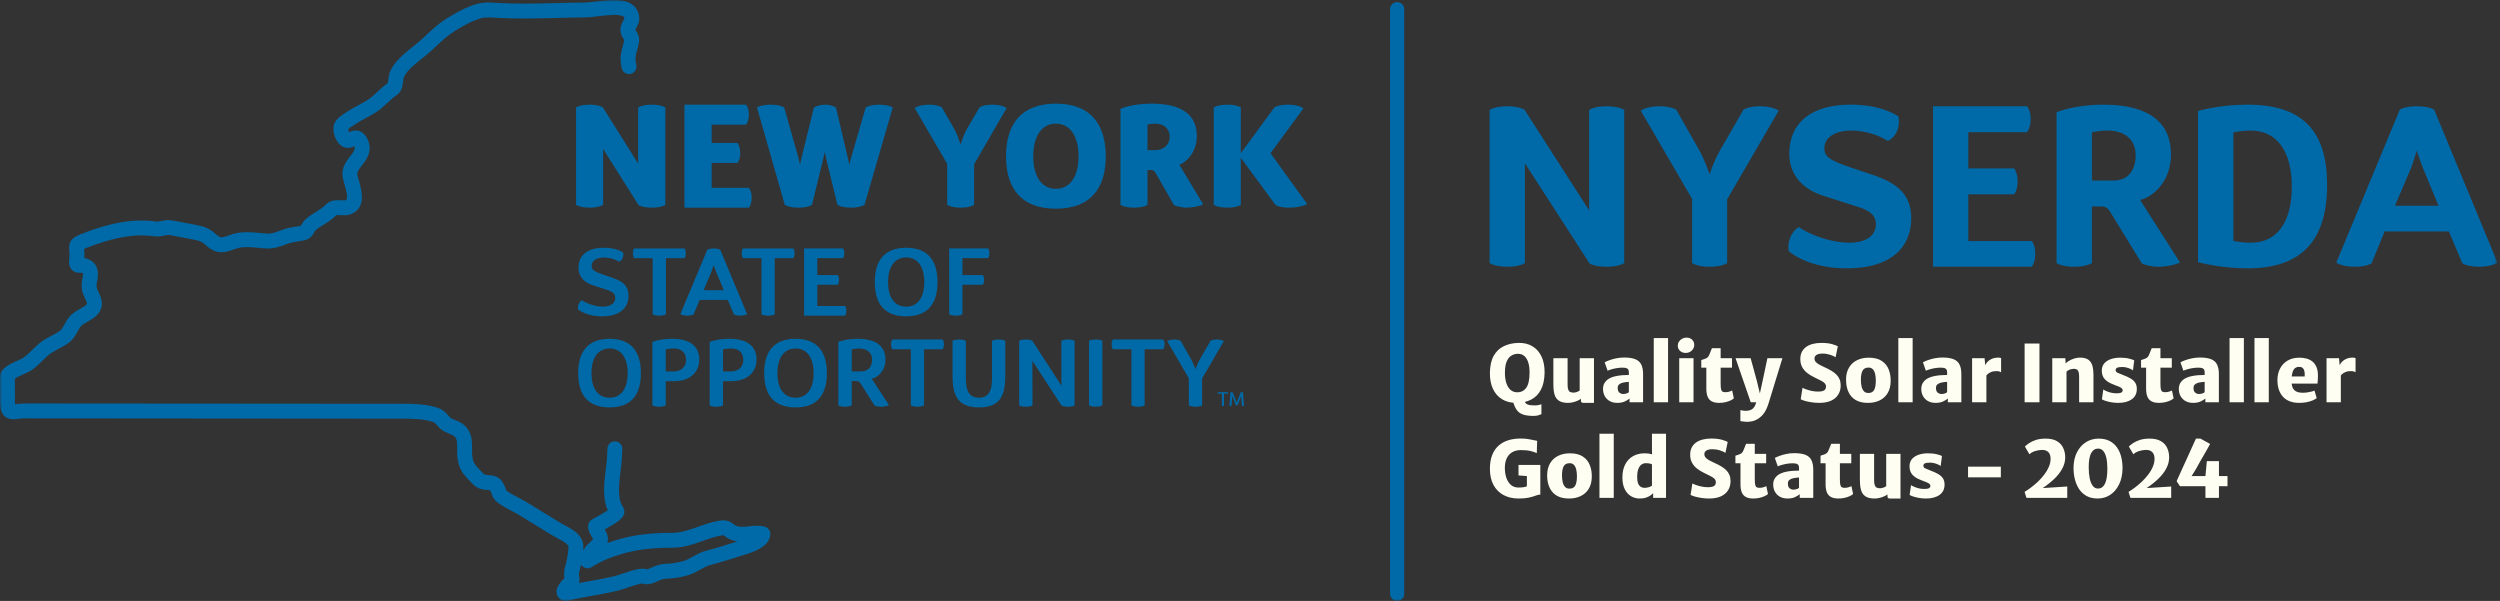
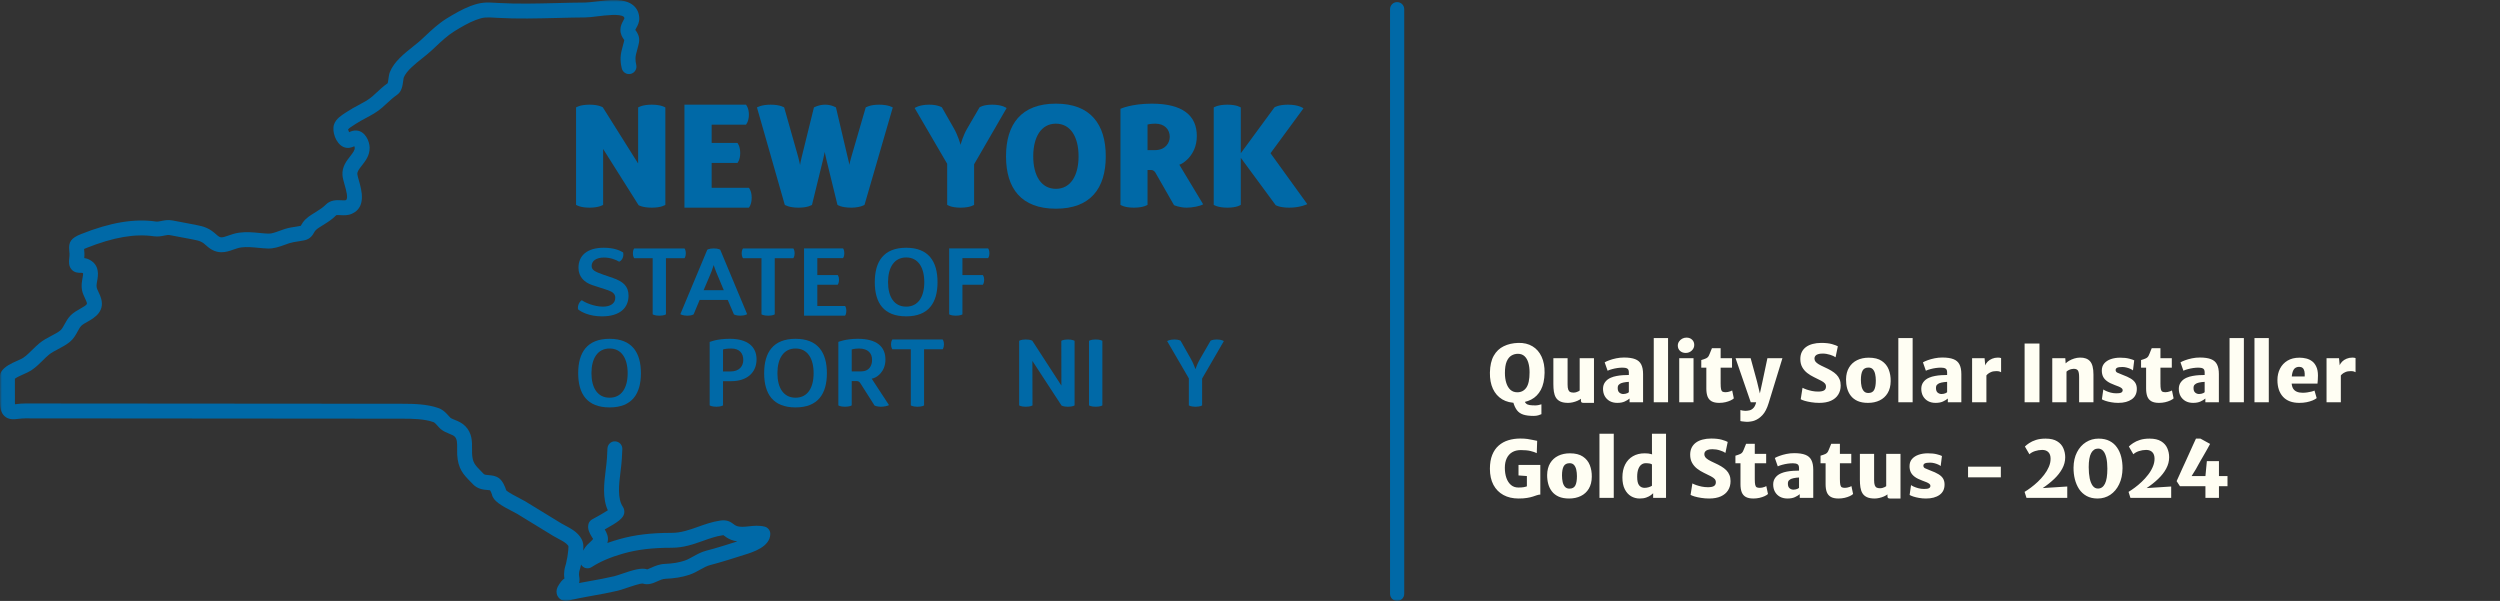
<svg xmlns="http://www.w3.org/2000/svg" width="649" height="156" viewBox="0 0 649 156" fill="none">
  <rect x="0" y="0" width="649" height="156" fill="#333333" stroke="none" />
  <mask id="mask0_2080_52" style="mask-type:luminance" maskUnits="userSpaceOnUse" x="0" y="0" width="649" height="156">
-     <path d="M0 156H648.34V0H0V156Z" fill="white" />
-   </mask>
+     </mask>
  <g mask="url(#mask0_2080_52)">
    <path d="M395.754 28.48L412.539 54.608V28.538C412.539 28.538 413.789 27.588 417.064 27.588C420.335 27.588 421.647 28.538 421.647 28.538V68.296C421.647 68.296 420.397 69.249 417.122 69.249C413.908 69.249 412.658 68.415 412.658 68.415L395.873 42.406V68.296C395.873 68.296 394.565 69.249 391.29 69.249C388.077 69.249 386.707 68.296 386.707 68.296V28.538C386.707 28.538 387.957 27.588 391.29 27.588C394.446 27.588 395.754 28.48 395.754 28.48Z" fill="#0069A7" />
    <path d="M435.153 28.48L441.044 38.834C442.595 41.573 443.663 44.906 443.845 45.265C443.902 44.906 444.975 41.631 446.641 38.834L452.594 28.48C452.594 28.48 453.844 27.588 456.876 27.588C460.329 27.588 461.756 28.719 461.756 28.719L448.366 51.75V68.296C448.366 68.296 447.116 69.249 443.845 69.249C440.569 69.249 439.262 68.296 439.262 68.296V51.63L425.929 28.719C425.929 28.719 427.418 27.588 430.867 27.588C433.845 27.588 435.153 28.48 435.153 28.48Z" fill="#0069A7" />
    <path d="M492.823 30.205C493.479 33.36 491.812 35.918 490.026 36.574C487.943 35.204 484.432 33.897 480.563 33.897C476.281 33.897 473.6 35.741 473.6 38.538C473.6 40.918 475.625 41.813 480.625 43.537L486.457 45.501C492.707 47.642 496.156 50.62 496.156 56.688C496.156 64.13 490.979 69.666 479.494 69.666C471.219 69.666 466.162 66.807 464.376 65.202C463.839 62.822 465.151 59.906 466.995 58.953C468.897 60.38 474.552 63 480.146 63C484.374 63 486.994 61.214 486.994 58.177C486.994 56.094 485.624 54.844 482.885 53.892L473.245 50.797C468.245 49.193 464.495 45.62 464.495 39.907C464.495 31.991 470.031 27.169 480.443 27.169C487.052 27.169 490.801 28.955 492.823 30.205Z" fill="#0069A7" />
-     <path d="M522.879 50.441H510.978V62.581H527.462C527.462 62.581 528.357 63.592 528.357 65.856C528.357 68.179 527.462 69.248 527.462 69.248H501.812V27.587H526.212C526.212 27.587 527.165 28.598 527.165 30.921C527.165 33.239 526.212 34.312 526.212 34.312H510.978V43.717H522.879C522.879 43.717 523.774 44.785 523.774 47.05C523.774 49.43 522.879 50.441 522.879 50.441Z" fill="#0069A7" />
    <path d="M547.1 33.896C544.72 33.896 543.06 34.37 543.06 34.37V46.87H548.71C552.87 46.87 554.42 43.598 554.42 40.323C554.42 36.693 552.1 33.896 547.1 33.896ZM543.06 68.296C543.06 68.296 541.69 69.249 538.41 69.249C535.2 69.249 533.89 68.296 533.89 68.296V29.135C533.89 29.135 538.41 27.172 546.09 27.172C558.17 27.172 563.59 32.052 563.59 40.084C563.59 48 557.76 51.63 555.55 51.869L565.91 68.118C564.96 68.712 562.28 69.249 560.37 69.249C557.87 69.249 556.03 68.415 556.03 68.415L547.88 55.144C547.34 54.192 546.69 53.597 545.55 53.597H543.06V68.296Z" fill="#0069A7" />
    <path d="M584.24 33.895C581.8 33.895 579.78 34.37 579.78 34.37V62.524C579.78 62.524 581.38 62.999 584.36 62.999C590.96 62.999 594.95 57.879 594.95 48.478C594.95 39.254 591.08 33.895 584.24 33.895ZM583.52 69.665C576.32 69.665 570.61 68.06 570.61 68.06V28.838C570.61 28.838 575.79 27.171 583.47 27.171C598.05 27.171 604.12 34.312 604.12 48C604.12 62.165 597.69 69.665 583.52 69.665Z" fill="#0069A7" />
-     <path d="M621.73 53.417H633.04L628.94 43.48C628.34 41.99 627.51 39.491 627.39 39.132C627.27 39.429 626.49 42.11 625.96 43.48L621.73 53.417ZM631.91 28.481L648.34 68.177C648.34 68.177 646.97 69.249 643.64 69.249C640.48 69.249 639.23 68.355 639.23 68.355L635.72 60.084H619.06L615.66 68.355C615.66 68.355 614.41 69.249 611.32 69.249C607.93 69.249 606.5 68.177 606.5 68.177L622.98 28.481C622.98 28.481 624.17 27.586 627.39 27.586C630.66 27.586 631.91 28.481 631.91 28.481Z" fill="#0069A7" />
+     <path d="M621.73 53.417H633.04L628.94 43.48C628.34 41.99 627.51 39.491 627.39 39.132C627.27 39.429 626.49 42.11 625.96 43.48L621.73 53.417ZM631.91 28.481L648.34 68.177C648.34 68.177 646.97 69.249 643.64 69.249C640.48 69.249 639.23 68.355 639.23 68.355L635.72 60.084H619.06L615.66 68.355C607.93 69.249 606.5 68.177 606.5 68.177L622.98 28.481C622.98 28.481 624.17 27.586 627.39 27.586C630.66 27.586 631.91 28.481 631.91 28.481Z" fill="#0069A7" />
    <path d="M316.149 102.193C316.149 102.193 316.099 102.138 316.099 101.99C316.099 101.852 316.149 101.794 316.149 101.794H318.787C318.787 101.794 318.841 101.852 318.841 101.99C318.841 102.135 318.787 102.193 318.787 102.193H317.747V105.341C317.747 105.341 317.667 105.396 317.475 105.396C317.272 105.396 317.193 105.341 317.193 105.341V102.193H316.149Z" fill="#0069A7" />
    <path d="M321.278 105.188C321.238 105.21 321.169 105.246 321.046 105.246C320.966 105.246 320.869 105.224 320.829 105.188L320.024 103.166C319.977 103.058 319.901 102.844 319.894 102.811C319.894 102.826 319.876 103.112 319.861 103.192L319.716 105.34C319.716 105.34 319.644 105.395 319.441 105.395C319.242 105.395 319.159 105.34 319.159 105.34L319.441 101.848C319.441 101.848 319.514 101.797 319.706 101.797C319.916 101.797 319.995 101.848 319.995 101.848L320.923 104.206L321.046 104.587C321.053 104.572 321.137 104.315 321.176 104.206L322.108 101.848C322.108 101.848 322.191 101.797 322.401 101.797C322.589 101.797 322.669 101.848 322.669 101.848L322.944 105.34C322.944 105.34 322.861 105.395 322.662 105.395C322.463 105.395 322.394 105.34 322.394 105.34L322.238 103.188L322.209 102.804C322.209 102.811 322.122 103.076 322.086 103.159L321.278 105.188Z" fill="#0069A7" />
  </g>
  <mask id="mask1_2080_52" style="mask-type:luminance" maskUnits="userSpaceOnUse" x="0" y="0" width="649" height="156">
    <path d="M0 156H648.34V0H0V156Z" fill="white" />
  </mask>
  <g mask="url(#mask1_2080_52)">
    <path d="M362.691 155.999C361.669 155.999 360.854 155.165 360.854 154.162V2.389C360.854 1.371 361.669 0.545 362.691 0.545C363.716 0.545 364.538 1.371 364.538 2.389V154.162C364.538 155.165 363.716 155.999 362.691 155.999Z" fill="#0069A7" />
    <path d="M150.848 146.564C150.804 146.767 150.757 146.974 150.707 147.184C150.649 147.434 150.58 147.662 150.511 147.883C150.449 148.09 150.377 148.289 150.352 148.514C150.29 149.021 150.286 149.285 150.341 149.55C150.493 150.271 150.46 150.868 150.333 151.361C150.775 151.274 151.217 151.191 151.663 151.111L153.138 150.843C155.21 150.47 157.355 150.082 159.413 149.6C159.902 149.488 160.604 149.243 161.387 148.975C164.412 147.946 166.51 147.303 168.046 147.811C168.144 147.789 168.698 147.543 169.064 147.376C169.981 146.967 171.122 146.457 172.56 146.391C174.6 146.305 176.183 146.046 177.694 145.557C178.411 145.322 179.143 144.912 179.918 144.481C180.98 143.891 182.081 143.278 183.393 142.945C184.067 142.778 184.733 142.59 185.403 142.398C186.954 141.956 188.49 141.472 190.015 140.99L191.418 140.548C190.881 140.472 190.334 140.34 189.78 140.123C188.939 139.793 188.407 139.388 188.052 139.117C187.969 139.051 187.892 138.985 187.809 138.934C187.802 138.942 187.708 138.942 187.519 138.967C185.817 139.228 184.208 139.797 182.509 140.402C180.031 141.286 177.466 142.195 174.39 142.195C169.332 142.195 165.437 142.662 161.76 143.71C158.474 144.641 155.797 145.789 153.572 147.227C152.92 147.644 152.083 147.633 151.442 147.202C151.192 147.035 150.993 146.814 150.848 146.564ZM146.906 155.999C146.515 155.999 146.113 155.92 145.718 155.71C145.113 155.38 144.693 154.836 144.533 154.176C144.352 153.412 144.555 152.561 145.102 151.779L145.276 151.524C145.453 151.26 145.635 151 145.845 150.764C146.08 150.5 146.323 150.318 146.526 150.184C146.388 149.325 146.435 148.669 146.508 148.068C146.558 147.608 146.682 147.18 146.816 146.746C146.859 146.597 146.906 146.449 146.946 146.294C147.236 145.055 147.428 143.909 147.526 142.8C147.616 141.789 147.602 141.772 147.424 141.548C146.888 140.885 145.975 140.402 145.008 139.895C144.544 139.648 144.08 139.402 143.638 139.137L134.269 133.406C134.048 133.272 133.653 133.069 133.186 132.826C130.092 131.232 128.042 130.058 127.705 128.374C127.654 128.138 127.404 127.566 127.223 127.276C127.049 127.243 126.755 127.218 126.549 127.203C125.531 127.12 123.998 126.993 122.781 125.707L122.064 124.968C120.357 123.229 118.883 121.726 118.687 117.994C118.665 117.505 118.669 117.005 118.676 116.501C118.694 114.958 118.676 113.98 118.049 113.349C117.749 113.052 117.252 112.849 116.673 112.614C115.963 112.328 115.162 112.005 114.412 111.386C114.177 111.186 113.912 110.904 113.626 110.574C113.314 110.223 112.843 109.687 112.525 109.578C110.151 108.755 107.3 108.687 104.34 108.687L6.517 108.607C5.876 108.607 5.307 108.676 4.818 108.73C3.637 108.871 2.293 109.024 1.206 108.056C0.152 107.118 0.007 105.68 0.007 104.397L0 97.572C0 97.21 0.101 96.855 0.293 96.546C1.192 95.105 2.945 94.329 4.492 93.644C5.072 93.388 5.67 93.123 5.988 92.909C6.825 92.359 7.575 91.619 8.369 90.833C8.985 90.225 9.601 89.62 10.267 89.076C11.216 88.301 12.296 87.728 13.343 87.178C14.242 86.703 15.089 86.257 15.676 85.765C16.086 85.421 16.397 84.848 16.759 84.182C17.154 83.457 17.6 82.635 18.299 81.914C19.053 81.142 20.002 80.606 20.843 80.135C22.763 79.055 22.719 78.943 22.415 78.218C22.27 77.874 22.136 77.584 22.013 77.32C21.455 76.11 20.973 75.066 21.299 72.907C21.332 72.693 21.375 72.469 21.415 72.237C21.487 71.846 21.625 71.114 21.545 70.911C21.361 70.809 21.121 70.817 20.944 70.817C20.393 70.827 19.361 70.838 18.585 69.965C17.814 69.099 17.857 67.944 17.977 67.034C18.104 66.121 18.038 65.531 17.98 65.013C17.738 62.81 18.48 61.777 21.042 60.767C28.697 57.723 34.907 56.691 40.559 57.52C40.888 57.564 41.345 57.477 41.874 57.368C42.667 57.212 43.656 57.013 44.747 57.223L50.753 58.361C53.221 58.828 54.423 59.296 56.271 60.98C57.217 61.839 57.594 61.748 59.235 61.169C60.057 60.879 60.988 60.549 62.122 60.397C63.974 60.151 65.702 60.317 67.375 60.477C68.129 60.549 68.886 60.622 69.651 60.651C70.495 60.698 71.574 60.288 72.625 59.904C73.089 59.738 73.542 59.571 73.98 59.43C74.955 59.129 75.875 58.988 76.763 58.854C77.197 58.788 77.636 58.72 78.078 58.633C78.11 58.578 78.139 58.52 78.172 58.459C78.313 58.216 78.462 57.955 78.654 57.694C79.469 56.582 80.639 55.868 81.577 55.296L81.965 55.057C82.972 54.43 83.86 53.854 84.552 53.144C85.82 51.843 87.497 51.93 88.613 51.992C89.001 52.01 89.584 52.039 89.762 51.966C90.508 51.637 89.856 49.347 89.465 47.978C89.189 47.017 88.954 46.188 88.903 45.434C88.769 43.293 89.954 41.782 90.906 40.569C91.653 39.616 92.106 38.993 92.091 38.388C92.088 38.268 92.051 38.109 92.001 37.96C91.348 38.272 90.298 38.681 89.099 38.123C87.175 37.239 86.121 34.105 86.711 32.323C87.193 30.845 88.711 29.888 89.82 29.185L90.2 28.943C91.127 28.32 92.12 27.791 93.08 27.28C94.41 26.57 95.663 25.903 96.652 25.034C97.069 24.671 97.457 24.309 97.841 23.954C98.707 23.153 99.598 22.327 100.649 21.592C100.725 21.324 100.793 20.824 100.833 20.501C100.917 19.878 101.004 19.233 101.232 18.672C102.301 16.005 104.924 13.918 107.235 12.078C107.989 11.48 108.702 10.911 109.296 10.368L110.372 9.364C112.083 7.759 113.851 6.1 116.003 4.774C117.742 3.702 120.017 2.365 122.14 1.568C124.955 0.51 126.288 0.59 128.944 0.745L129.426 0.774C134.364 1.053 139.483 0.923 144.435 0.8C146.935 0.734 149.428 0.669 151.906 0.658C152.565 0.651 153.572 0.528 154.638 0.398C158.17 -0.041 162.173 -0.537 164.452 1.43C165.401 2.249 165.919 3.397 165.956 4.756C165.981 5.817 165.532 6.622 165.206 7.209C165.101 7.397 164.941 7.683 164.923 7.781C164.934 7.77 165.035 7.904 165.111 8.017C165.474 8.553 166.148 9.556 165.876 11.056C165.771 11.632 165.604 12.248 165.43 12.875C165.213 13.654 164.992 14.462 164.97 15.074C164.952 15.636 165.014 16.197 165.169 16.842C165.419 17.882 164.782 18.925 163.742 19.175C162.702 19.429 161.662 18.788 161.412 17.748C161.173 16.77 161.075 15.853 161.104 14.944C161.141 13.875 161.438 12.795 161.702 11.842C161.844 11.339 161.985 10.839 162.068 10.368C162.043 10.364 161.967 10.274 161.902 10.176C161.586 9.708 161.057 8.922 161.057 7.763C161.057 6.705 161.503 5.908 161.825 5.325C161.923 5.151 162.072 4.89 162.09 4.796C162.079 4.488 161.978 4.404 161.927 4.357C160.949 3.513 157.152 3.984 155.112 4.234C153.931 4.383 152.815 4.52 151.931 4.524C149.475 4.539 147.008 4.6 144.533 4.665C139.501 4.788 134.298 4.926 129.205 4.636L128.715 4.607C126.216 4.462 125.545 4.423 123.502 5.187C121.665 5.875 119.499 7.162 118.031 8.067C116.213 9.19 114.662 10.643 113.021 12.183L111.916 13.212C111.26 13.817 110.474 14.444 109.644 15.107C107.706 16.646 105.511 18.396 104.819 20.128C104.768 20.269 104.71 20.715 104.67 21.012C104.503 22.258 104.297 23.805 103.029 24.649C102.134 25.251 101.322 26.001 100.467 26.794C100.058 27.171 99.641 27.555 99.199 27.943C97.877 29.106 96.363 29.91 94.895 30.692C93.986 31.178 93.124 31.638 92.352 32.156L91.885 32.457C91.483 32.711 90.541 33.305 90.349 33.616C90.374 33.689 90.493 34.033 90.631 34.323C91.102 34.094 91.758 33.816 92.566 33.881C94.812 34.073 95.917 36.623 95.957 38.286C96.015 40.326 94.87 41.786 93.95 42.956C93.189 43.927 92.725 44.55 92.765 45.188C92.787 45.525 92.997 46.264 93.182 46.916C93.87 49.329 95.153 53.825 91.319 55.506C90.309 55.955 89.254 55.901 88.407 55.854C88.044 55.832 87.443 55.8 87.28 55.876C86.331 56.861 85.189 57.604 84.012 58.339L83.592 58.596C82.878 59.035 82.135 59.488 81.773 59.98C81.679 60.107 81.606 60.241 81.534 60.368C81.175 61.002 80.574 62.063 78.98 62.393C78.433 62.509 77.889 62.593 77.346 62.676C76.567 62.795 75.828 62.908 75.132 63.125C74.752 63.245 74.357 63.389 73.955 63.538C72.618 64.027 71.096 64.574 69.495 64.516C68.662 64.484 67.832 64.408 67.01 64.328C65.484 64.183 64.05 64.045 62.633 64.23C61.898 64.332 61.231 64.567 60.525 64.817C58.767 65.44 56.358 66.291 53.663 63.839C52.478 62.755 52.003 62.535 50.032 62.158L44.022 61.024C43.663 60.955 43.185 61.053 42.631 61.161C41.899 61.306 40.993 61.487 40.004 61.346C35.037 60.625 29.469 61.578 22.469 64.361C22.183 64.473 21.976 64.563 21.828 64.632C21.89 65.172 21.969 65.936 21.875 66.994C22.306 67.056 22.763 67.175 23.23 67.425C25.98 68.867 25.465 71.624 25.219 72.947L25.125 73.487C24.969 74.498 25.078 74.729 25.523 75.697C25.665 75.997 25.82 76.334 25.983 76.729C27.661 80.74 24.458 82.54 22.737 83.508C22.096 83.866 21.433 84.236 21.074 84.609C20.745 84.95 20.458 85.471 20.158 86.029C19.68 86.91 19.136 87.91 18.165 88.725C17.259 89.486 16.183 90.051 15.147 90.598C14.231 91.083 13.361 91.54 12.713 92.069C12.144 92.536 11.619 93.058 11.086 93.584C10.195 94.468 9.274 95.376 8.119 96.141C7.528 96.528 6.814 96.844 6.057 97.177C5.441 97.453 4.402 97.912 3.865 98.308L3.873 104.39C3.873 104.618 3.884 104.799 3.894 104.944C4.054 104.926 4.228 104.908 4.376 104.89C4.992 104.817 5.706 104.741 6.517 104.741L104.344 104.817C107.514 104.817 110.854 104.904 113.789 105.922C115.071 106.364 115.952 107.364 116.531 108.024C116.666 108.176 116.781 108.321 116.89 108.418C117.165 108.643 117.607 108.821 118.122 109.027C118.93 109.357 119.933 109.759 120.785 110.621C122.593 112.429 122.564 114.715 122.542 116.552C122.538 116.972 122.531 117.389 122.553 117.795C122.669 120.063 123.299 120.707 124.824 122.262L125.589 123.048C125.777 123.247 126.194 123.294 126.86 123.345C127.672 123.414 128.679 123.494 129.563 124.157C130.527 124.867 131.175 126.461 131.415 127.294C132.016 127.874 134.135 128.965 134.961 129.393C135.53 129.69 136.008 129.939 136.287 130.105L145.653 135.833C146.019 136.058 146.413 136.261 146.808 136.471C148.022 137.109 149.402 137.833 150.442 139.134C151.573 140.55 151.496 141.822 151.395 142.952C151.558 142.641 151.743 142.34 151.953 142.054C152.333 141.521 152.783 141.113 153.177 140.751C153.645 140.323 153.931 140.047 153.967 139.822C153.924 139.858 153.71 139.503 153.565 139.257C153.098 138.467 152.457 137.384 152.754 136.098C152.873 135.601 153.177 135.17 153.612 134.899C153.775 134.797 154.127 134.602 154.583 134.352C155.217 134.005 156.815 133.131 157.793 132.475C156.34 129.301 156.822 125.399 157.253 121.907C157.384 120.852 157.511 119.834 157.568 118.903C157.623 118.063 157.659 117.244 157.695 116.432C157.739 115.364 158.655 114.491 159.71 114.581C160.775 114.628 161.604 115.53 161.557 116.595C161.521 117.44 161.485 118.287 161.427 119.146C161.369 120.146 161.235 121.244 161.094 122.381C160.684 125.689 160.22 129.435 161.713 131.576C162.025 132.029 162.159 132.776 162.036 133.309C161.738 134.581 160.434 135.536 156.989 137.442C157.438 138.214 157.981 139.232 157.786 140.445C157.753 140.626 157.713 140.801 157.666 140.964C158.626 140.617 159.641 140.29 160.706 139.99C164.738 138.841 168.959 138.329 174.39 138.329C176.799 138.329 178.94 137.565 181.215 136.757C183.009 136.119 184.871 135.456 186.947 135.145C188.7 134.88 189.621 135.443 190.407 136.044C190.664 136.247 190.856 136.388 191.189 136.522C192.099 136.88 193.171 136.764 194.41 136.634C195.66 136.496 197.073 136.344 198.519 136.721C199.377 136.942 199.979 137.721 199.968 138.608C199.939 141.96 195.428 143.354 193.258 144.021L191.182 144.673C189.621 145.17 188.052 145.666 186.465 146.115C185.759 146.318 185.045 146.522 184.335 146.699C183.52 146.902 182.686 147.365 181.802 147.858C180.904 148.361 179.969 148.883 178.893 149.234C177.031 149.836 175.129 150.152 172.727 150.257C172.028 150.286 171.357 150.587 170.647 150.906C169.6 151.377 168.303 151.959 166.843 151.488C166.209 151.419 163.8 152.242 162.633 152.636C161.706 152.952 160.869 153.234 160.293 153.365C158.137 153.872 155.945 154.267 153.826 154.647L152.366 154.912C151.08 155.154 149.79 155.397 148.504 155.68C148.055 155.821 147.497 155.999 146.906 155.999Z" fill="#0069A7" />
  </g>
  <mask id="mask2_2080_52" style="mask-type:luminance" maskUnits="userSpaceOnUse" x="0" y="0" width="649" height="156">
    <path d="M0 156H648.34V0H0V156Z" fill="white" />
  </mask>
  <g mask="url(#mask2_2080_52)">
    <path d="M156.49 27.862L165.657 42.451V27.898C165.657 27.898 166.689 27.173 169.171 27.173C171.696 27.173 172.725 27.898 172.725 27.898V53.182C172.725 53.182 171.732 53.91 169.211 53.91C166.765 53.91 165.772 53.258 165.772 53.258L156.57 38.669V53.182C156.57 53.182 155.538 53.91 153.016 53.91C150.571 53.91 149.542 53.182 149.542 53.182V27.898C149.542 27.898 150.495 27.173 153.056 27.173C155.498 27.173 156.49 27.862 156.49 27.862Z" fill="#0069A7" />
    <path d="M191.435 42.299H184.747V48.751H194.413C194.413 48.751 195.138 49.556 195.138 51.313C195.138 53.11 194.413 53.91 194.413 53.91H177.682V27.173H193.649C193.649 27.173 194.413 27.977 194.413 29.771C194.413 31.528 193.649 32.368 193.649 32.368H184.747V37.104H191.435C191.435 37.104 192.16 37.944 192.16 39.701C192.16 41.535 191.435 42.299 191.435 42.299Z" fill="#0069A7" />
    <path d="M203.73 53.183L196.509 27.899C196.509 27.899 197.578 27.174 200.063 27.174C202.585 27.174 203.574 27.899 203.574 27.899L207.208 40.731C207.472 41.688 207.588 42.412 207.7 42.832C207.7 42.717 207.889 41.648 208.121 40.771L211.294 27.899C211.294 27.899 212.512 27.174 214.232 27.174C215.877 27.174 217.018 27.899 217.018 27.899L220.036 40.731L220.533 42.832C220.533 42.488 220.761 41.535 220.993 40.771L224.739 27.899C224.772 27.899 225.768 27.174 228.213 27.174C230.691 27.174 231.764 27.899 231.764 27.899L224.427 53.183C224.427 53.183 223.398 53.871 221.069 53.911C218.355 53.911 217.403 53.183 217.403 53.183L214.537 41.459C214.309 40.583 214.156 39.623 214.116 39.431L213.66 41.459L210.794 53.183C210.794 53.183 209.802 53.911 207.28 53.911C204.802 53.911 203.73 53.183 203.73 53.183Z" fill="#0069A7" />
    <path d="M244.514 27.862L247.648 33.361C248.713 35.231 249.289 37.332 249.365 37.6C249.441 37.332 249.974 35.27 251.086 33.361L254.292 27.862C254.292 27.862 255.249 27.173 257.578 27.173C260.212 27.173 261.321 28.05 261.321 28.05L252.879 42.643V53.182C252.879 53.182 251.886 53.91 249.365 53.91C246.88 53.91 245.89 53.182 245.89 53.182V42.527L237.445 28.05C237.445 28.05 238.594 27.173 241.231 27.173C243.481 27.173 244.514 27.862 244.514 27.862Z" fill="#0069A7" />
    <path d="M274.109 49.021C277.931 49.021 279.996 45.583 279.996 40.583C279.996 35.576 277.931 32.102 274.109 32.102C270.29 32.102 268.228 35.576 268.228 40.583C268.228 45.583 270.29 49.021 274.109 49.021ZM274.109 54.176C265.098 54.176 261.164 48.905 261.164 40.583C261.164 32.254 265.098 26.906 274.109 26.906C283.086 26.906 287.057 32.254 287.057 40.583C287.057 48.905 283.086 54.176 274.109 54.176Z" fill="#0069A7" />
    <path d="M299.885 32.1C298.74 32.1 297.899 32.329 297.899 32.329V38.973H299.808C302.594 38.973 303.667 37.028 303.667 35.539C303.667 33.589 302.33 32.1 299.885 32.1ZM297.899 53.182C297.899 53.182 296.867 53.91 294.349 53.91C291.863 53.91 290.874 53.182 290.874 53.182V28.246C290.874 28.246 293.736 26.909 299.008 26.909C306.989 26.909 310.695 29.963 310.695 35.31C310.695 40.582 306.645 42.719 306.149 42.755L312.337 53.03C311.572 53.526 309.471 53.91 308.058 53.91C306.228 53.91 304.772 53.258 304.772 53.258L300.116 45.121C299.848 44.552 299.464 44.132 298.816 44.132H297.899V53.182Z" fill="#0069A7" />
    <path d="M339.373 52.994C339.373 52.994 337.576 53.91 334.674 53.91C332.193 53.91 331.164 53.258 331.164 53.258L322.11 40.962V53.182C322.11 53.182 321.154 53.91 318.636 53.91C316.111 53.91 315.082 53.182 315.082 53.182V27.898C315.082 27.898 316.111 27.173 318.636 27.173C321.114 27.173 322.11 27.898 322.11 27.898V39.777L330.856 27.862C330.856 27.862 331.892 27.173 334.366 27.173C337.236 27.173 338.381 28.126 338.381 28.126L329.827 39.777L339.373 52.994Z" fill="#0069A7" />
    <path d="M161.773 65.54C162.02 66.71 161.4 67.684 160.723 67.931C159.875 67.409 158.429 66.858 156.759 66.858C154.839 66.858 153.589 67.706 153.589 69.029C153.589 70.152 154.513 70.55 156.683 71.326L159.154 72.173C161.824 73.123 163.168 74.318 163.168 76.763C163.168 79.879 160.976 82.126 156.288 82.126C152.894 82.126 150.796 80.926 150.071 80.307C149.872 79.408 150.372 78.311 151.046 77.934C151.847 78.535 154.212 79.604 156.535 79.604C158.48 79.604 159.726 78.756 159.726 77.311C159.726 76.336 159.082 75.767 157.832 75.34L153.792 74.021C151.72 73.347 150.173 71.873 150.173 69.528C150.173 66.337 152.419 64.315 156.734 64.315C159.429 64.315 160.976 65.04 161.773 65.54Z" fill="#0069A7" />
    <path d="M164.646 67.037C164.646 67.037 164.295 66.634 164.295 65.74C164.295 64.888 164.646 64.493 164.646 64.493H177.693C177.693 64.493 178.037 64.866 178.037 65.74C178.037 66.634 177.693 67.037 177.693 67.037H172.878V81.601C172.878 81.601 172.428 81.952 171.178 81.952C169.932 81.952 169.436 81.601 169.436 81.601V67.037H164.646Z" fill="#0069A7" />
    <path d="M182.656 75.342H187.898L185.906 70.578C185.699 70.129 185.326 68.958 185.275 68.806C185.225 68.933 184.899 70.005 184.678 70.578L182.656 75.342ZM186.974 64.839L193.956 81.555C193.956 81.555 193.431 81.95 192.184 81.95C190.985 81.95 190.518 81.599 190.518 81.599L188.92 77.86H181.634L180.066 81.599C180.066 81.599 179.609 81.95 178.442 81.95C177.167 81.95 176.62 81.555 176.62 81.555L183.605 64.839C183.605 64.839 184.051 64.491 185.275 64.491C186.5 64.491 186.974 64.839 186.974 64.839Z" fill="#0069A7" />
    <path d="M192.89 67.037C192.89 67.037 192.542 66.634 192.542 65.74C192.542 64.888 192.89 64.493 192.89 64.493H205.936C205.936 64.493 206.284 64.866 206.284 65.74C206.284 66.634 205.936 67.037 205.936 67.037H201.121V81.601C201.121 81.601 200.668 81.952 199.426 81.952C198.179 81.952 197.679 81.601 197.679 81.601V67.037H192.89Z" fill="#0069A7" />
    <path d="M217.461 73.92H212.175V79.431H219.381C219.381 79.431 219.711 79.807 219.711 80.68C219.711 81.554 219.381 81.952 219.381 81.952H208.733V64.49H218.859C218.859 64.49 219.185 64.863 219.185 65.74C219.185 66.609 218.859 67.007 218.859 67.007H212.175V71.402H217.461C217.461 71.402 217.809 71.775 217.809 72.62C217.809 73.522 217.461 73.92 217.461 73.92Z" fill="#0069A7" />
    <path d="M235.252 79.604C238.368 79.604 239.944 77.036 239.944 73.246C239.944 69.453 238.368 66.837 235.252 66.837C232.108 66.837 230.535 69.453 230.535 73.246C230.535 77.036 232.108 79.604 235.252 79.604ZM235.252 82.122C229.412 82.122 227.094 78.633 227.094 73.246C227.094 67.859 229.412 64.316 235.252 64.316C241.038 64.316 243.382 67.859 243.382 73.246C243.382 78.633 241.038 82.122 235.252 82.122Z" fill="#0069A7" />
    <path d="M255.137 73.92H249.847V81.601C249.847 81.601 249.376 81.952 248.126 81.952C246.902 81.952 246.405 81.601 246.405 81.601V64.49H256.51C256.51 64.49 256.854 64.863 256.854 65.74C256.854 66.609 256.51 67.007 256.51 67.007H249.847V71.402H255.137C255.137 71.402 255.488 71.775 255.488 72.62C255.488 73.522 255.137 73.92 255.137 73.92Z" fill="#0069A7" />
    <path d="M158.255 103.244C161.371 103.244 162.943 100.675 162.943 96.882C162.943 93.091 161.371 90.472 158.255 90.472C155.114 90.472 153.541 93.091 153.541 96.882C153.541 100.675 155.114 103.244 158.255 103.244ZM158.255 105.765C152.418 105.765 150.1 102.273 150.1 96.882C150.1 91.498 152.418 87.954 158.255 87.954C164.041 87.954 166.385 91.498 166.385 96.882C166.385 102.273 164.041 105.765 158.255 105.765Z" fill="#0069A7" />
-     <path d="M174.972 90.474C173.425 90.474 172.827 90.72 172.827 90.72V96.433H174.725C177.091 96.433 178.088 95.038 178.088 93.441C178.088 91.77 177.142 90.474 174.972 90.474ZM174.994 98.951H172.827V105.237C172.827 105.237 172.327 105.589 171.106 105.589C169.882 105.589 169.356 105.237 169.356 105.237V88.778C169.356 88.778 171.132 87.952 174.595 87.952C179.236 87.952 181.533 90.024 181.533 93.288C181.533 96.709 179.062 98.951 174.994 98.951Z" fill="#0069A7" />
    <path d="M189.841 90.474C188.294 90.474 187.696 90.72 187.696 90.72V96.433H189.591C191.964 96.433 192.957 95.038 192.957 93.441C192.957 91.77 192.008 90.474 189.841 90.474ZM189.866 98.951H187.696V105.237C187.696 105.237 187.2 105.589 185.975 105.589C184.754 105.589 184.229 105.237 184.229 105.237V88.778C184.229 88.778 186.001 87.952 189.468 87.952C194.105 87.952 196.402 90.024 196.402 93.288C196.402 96.709 193.931 98.951 189.866 98.951Z" fill="#0069A7" />
    <path d="M206.532 103.244C209.651 103.244 211.216 100.675 211.216 96.882C211.216 93.091 209.651 90.472 206.532 90.472C203.39 90.472 201.818 93.091 201.818 96.882C201.818 100.675 203.39 103.244 206.532 103.244ZM206.532 105.765C200.695 105.765 198.376 102.273 198.376 96.882C198.376 91.498 200.695 87.954 206.532 87.954C212.317 87.954 214.661 91.498 214.661 96.882C214.661 102.273 212.317 105.765 206.532 105.765Z" fill="#0069A7" />
    <path d="M222.998 90.474C221.901 90.474 221.104 90.72 221.104 90.72V96.407H223.622C225.571 96.407 226.393 94.987 226.393 93.415C226.393 91.745 225.368 90.474 222.998 90.474ZM221.104 105.237C221.104 105.237 220.604 105.589 219.357 105.589C218.162 105.589 217.633 105.237 217.633 105.237V88.756C217.633 88.756 219.557 87.952 222.676 87.952C227.661 87.952 229.86 90.024 229.86 93.343C229.86 96.585 227.513 98.154 226.292 98.302L230.784 105.165C230.433 105.39 229.433 105.589 228.683 105.589C227.712 105.589 227.038 105.288 227.038 105.288L223.426 99.603C223.172 99.18 222.901 98.93 222.401 98.93H221.104V105.237Z" fill="#0069A7" />
    <path d="M231.66 90.675C231.66 90.675 231.312 90.272 231.312 89.374C231.312 88.526 231.66 88.128 231.66 88.128H244.706C244.706 88.128 245.05 88.501 245.05 89.374C245.05 90.272 244.706 90.675 244.706 90.675H239.888V105.239C239.888 105.239 239.442 105.591 238.192 105.591C236.946 105.591 236.449 105.239 236.449 105.239V90.675H231.66Z" fill="#0069A7" />
-     <path d="M257.526 98.305V88.475C257.526 88.475 258.03 88.131 259.276 88.131C260.494 88.131 260.972 88.475 260.972 88.475V97.681C260.972 102.623 259.649 105.764 254.139 105.764C248.625 105.764 247.281 102.623 247.281 97.681V88.475C247.281 88.475 247.777 88.131 249.002 88.131C250.219 88.131 250.741 88.475 250.741 88.475V98.305C250.741 101.449 251.592 103.243 254.139 103.243C256.657 103.243 257.526 101.449 257.526 98.305Z" fill="#0069A7" />
    <path d="M267.985 88.453L275.539 100.101L275.517 88.478C275.517 88.478 275.992 88.13 277.238 88.13C278.463 88.13 278.959 88.478 278.959 88.478V105.238C278.959 105.238 278.484 105.59 277.238 105.59C276.039 105.59 275.564 105.264 275.564 105.264L268.007 93.692L268.036 105.238C268.036 105.238 267.536 105.59 266.29 105.59C265.065 105.59 264.569 105.238 264.569 105.238V88.478C264.569 88.478 265.04 88.13 266.29 88.13C267.482 88.13 267.985 88.453 267.985 88.453Z" fill="#0069A7" />
    <path d="M286.173 88.476V105.236C286.173 105.236 285.698 105.588 284.448 105.588C283.231 105.588 282.706 105.236 282.706 105.236V88.476C282.706 88.476 283.205 88.129 284.448 88.129C285.673 88.129 286.173 88.476 286.173 88.476Z" fill="#0069A7" />
-     <path d="M288.919 90.675C288.919 90.675 288.567 90.272 288.567 89.374C288.567 88.526 288.919 88.128 288.919 88.128H301.965C301.965 88.128 302.313 88.501 302.313 89.374C302.313 90.272 301.965 90.675 301.965 90.675H297.147V105.239C297.147 105.239 296.701 105.591 295.455 105.591C294.208 105.591 293.708 105.239 293.708 105.239V90.675H288.919Z" fill="#0069A7" />
    <path d="M306.484 88.453L309.154 93.166C309.799 94.29 310.27 95.684 310.35 95.837C310.372 95.684 310.875 94.314 311.545 93.166L314.266 88.453C314.266 88.453 314.712 88.13 315.886 88.13C317.179 88.13 317.708 88.554 317.708 88.554L312.067 98.281V105.238C312.067 105.238 311.596 105.59 310.35 105.59C309.125 105.59 308.625 105.238 308.625 105.238V98.231L302.992 88.554C302.992 88.554 303.561 88.13 304.861 88.13C306.01 88.13 306.484 88.453 306.484 88.453Z" fill="#0069A7" />
  </g>
  <path d="M398.143 107.97C397.015 107.97 396.105 107.854 395.415 107.621C394.724 107.389 394.181 107.006 393.784 106.473C393.388 105.946 393.063 105.235 392.81 104.34L394.635 103.868H395.681C395.798 104.271 395.962 104.569 396.174 104.76C396.386 104.959 396.683 105.088 397.066 105.15C397.449 105.212 397.951 105.242 398.573 105.242C398.86 105.242 399.144 105.212 399.425 105.15C399.705 105.088 399.948 105.024 400.153 104.955V107.519C399.968 107.608 399.708 107.704 399.373 107.806C399.038 107.915 398.628 107.97 398.143 107.97ZM393.835 104.586C392.331 104.613 391.046 104.309 389.98 103.673C388.92 103.031 388.113 102.118 387.559 100.935C387.012 99.746 386.753 98.344 386.78 96.731C386.814 94.925 387.146 93.466 387.775 92.351C388.411 91.23 389.275 90.406 390.369 89.88C391.463 89.346 392.714 89.059 394.123 89.018C395.565 88.977 396.803 89.271 397.835 89.9C398.867 90.522 399.654 91.421 400.194 92.597C400.741 93.773 401 95.165 400.973 96.772C400.939 98.576 400.618 100.05 400.009 101.192C399.401 102.333 398.566 103.178 397.507 103.725C396.447 104.271 395.223 104.559 393.835 104.586ZM393.897 101.838C394.881 101.838 395.657 101.441 396.225 100.648C396.792 99.847 397.076 98.522 397.076 96.668C397.076 95.712 396.967 94.871 396.748 94.145C396.529 93.421 396.198 92.857 395.753 92.454C395.309 92.05 394.745 91.849 394.061 91.849C393.439 91.849 392.871 92.002 392.359 92.31C391.846 92.618 391.436 93.133 391.128 93.859C390.827 94.584 390.677 95.575 390.677 96.832C390.677 97.803 390.797 98.665 391.036 99.416C391.275 100.169 391.631 100.761 392.102 101.192C392.581 101.622 393.179 101.838 393.897 101.838ZM407.089 104.586C406.255 104.586 405.582 104.466 405.069 104.227C404.563 103.988 404.177 103.649 403.91 103.212C403.65 102.774 403.476 102.261 403.387 101.674C403.298 101.079 403.254 100.429 403.254 99.725V92.997H406.946V99.806C406.946 100.381 407 100.822 407.11 101.13C407.219 101.431 407.387 101.639 407.612 101.756C407.838 101.865 408.122 101.92 408.463 101.92C408.689 101.92 408.908 101.892 409.12 101.838C409.339 101.776 409.53 101.704 409.694 101.622C409.865 101.54 409.995 101.462 410.084 101.386V92.997H413.796V104.586H411.109C410.877 104.586 410.702 104.548 410.586 104.473C410.47 104.398 410.412 104.237 410.412 103.991V103.273L410.494 103.458C410.227 103.677 409.899 103.872 409.509 104.042C409.12 104.213 408.71 104.347 408.279 104.442C407.855 104.538 407.458 104.586 407.089 104.586ZM419.856 104.586C419.104 104.586 418.447 104.432 417.887 104.124C417.333 103.81 416.902 103.379 416.594 102.832C416.294 102.279 416.143 101.646 416.143 100.935C416.143 100.265 416.324 99.683 416.687 99.192C417.056 98.692 417.558 98.309 418.194 98.043C418.652 97.844 419.151 97.698 419.691 97.602C420.232 97.499 420.772 97.43 421.312 97.397C421.859 97.362 422.371 97.346 422.85 97.346L423.383 98.001L422.85 99.129C422.611 99.136 422.361 99.157 422.101 99.192C421.848 99.219 421.609 99.26 421.384 99.314C421.158 99.362 420.977 99.416 420.84 99.478C420.628 99.567 420.426 99.701 420.235 99.879C420.05 100.05 419.958 100.34 419.958 100.751C419.958 101.291 420.105 101.684 420.399 101.93C420.7 102.169 421.038 102.289 421.414 102.289C421.613 102.289 421.807 102.265 421.999 102.217C422.197 102.169 422.371 102.111 422.522 102.043C422.672 101.967 422.782 101.892 422.85 101.817L423.445 102.576L423.035 103.458C422.72 103.731 422.303 103.988 421.784 104.227C421.271 104.466 420.628 104.586 419.856 104.586ZM426.542 104.422H423.035V102.72H422.85V96.668C422.85 96.162 422.71 95.832 422.43 95.674C422.156 95.516 421.763 95.438 421.25 95.438C420.813 95.438 420.355 95.472 419.876 95.54C419.404 95.609 418.946 95.704 418.502 95.828C418.058 95.944 417.668 96.081 417.333 96.237L416.574 94.064C416.854 93.892 417.258 93.712 417.784 93.52C418.317 93.322 418.916 93.154 419.579 93.017C420.242 92.881 420.915 92.813 421.599 92.813C422.795 92.813 423.756 92.953 424.481 93.234C425.205 93.513 425.728 93.968 426.05 94.597C426.378 95.225 426.542 96.067 426.542 97.12V104.422ZM429.315 104.422V87.767H433.027V104.422H429.315ZM435.928 104.422V92.997H439.64V104.422H435.928ZM437.61 91.623C437.015 91.623 436.523 91.445 436.133 91.09C435.75 90.727 435.559 90.269 435.559 89.716C435.559 89.34 435.661 88.994 435.866 88.68C436.071 88.365 436.341 88.116 436.676 87.931C437.018 87.74 437.391 87.644 437.794 87.644C438.403 87.644 438.891 87.822 439.261 88.177C439.637 88.526 439.825 88.984 439.825 89.552C439.825 90.112 439.609 90.597 439.179 91.008C438.748 91.418 438.225 91.623 437.61 91.623ZM446.308 104.586C445.488 104.586 444.831 104.449 444.339 104.176C443.854 103.902 443.502 103.492 443.283 102.945C443.071 102.391 442.965 101.701 442.965 100.874V95.438H441.652V93.469C442.158 93.326 442.575 93.178 442.903 93.028C443.231 92.871 443.471 92.635 443.621 92.32C443.696 92.163 443.778 91.975 443.867 91.756C443.956 91.537 444.048 91.308 444.144 91.069C444.24 90.83 444.332 90.604 444.421 90.392H446.677V92.997H449.631V95.438H446.677V99.499C446.677 100.21 446.715 100.73 446.79 101.058C446.872 101.386 447.009 101.595 447.2 101.684C447.392 101.773 447.655 101.817 447.99 101.817C448.161 101.817 448.356 101.797 448.574 101.756C448.793 101.708 449.002 101.65 449.2 101.581C449.398 101.513 449.555 101.441 449.672 101.366L450.102 103.417C449.925 103.595 449.641 103.776 449.251 103.96C448.868 104.138 448.421 104.289 447.908 104.412C447.395 104.528 446.862 104.586 446.308 104.586ZM451.804 109.303V106.452C451.92 106.493 452.115 106.538 452.388 106.586C452.662 106.634 452.884 106.657 453.055 106.657C453.411 106.657 453.783 106.613 454.173 106.524C454.563 106.435 454.918 106.213 455.239 105.858C455.568 105.502 455.81 104.928 455.968 104.135L456.111 104.422H454.491L450.553 92.997H454.47L456.111 99.007L457.014 102.761H456.726L457.547 99.007L458.818 92.997H462.715L459.126 104.689C458.709 106.049 458.179 107.071 457.537 107.755C456.894 108.438 456.207 108.914 455.475 109.18C455.222 109.283 454.904 109.361 454.522 109.416C454.146 109.478 453.807 109.508 453.506 109.508C453.404 109.508 453.223 109.495 452.963 109.467C452.71 109.447 452.464 109.42 452.224 109.385C451.985 109.358 451.845 109.331 451.804 109.303ZM472.285 104.586C471.56 104.586 470.866 104.531 470.203 104.422C469.547 104.319 468.976 104.196 468.491 104.053C468.005 103.902 467.663 103.766 467.465 103.642L467.937 100.669C468.19 100.812 468.532 100.959 468.962 101.109C469.393 101.26 469.868 101.39 470.388 101.499C470.914 101.602 471.444 101.653 471.977 101.653C472.695 101.653 473.215 101.55 473.536 101.345C473.864 101.14 474.028 100.812 474.028 100.361C474.028 100.033 473.929 99.755 473.731 99.529C473.533 99.297 473.205 99.061 472.746 98.823C472.295 98.582 471.69 98.281 470.931 97.919C470.289 97.612 469.697 97.249 469.157 96.832C468.617 96.409 468.183 95.903 467.855 95.314C467.527 94.721 467.363 94.016 467.363 93.203C467.363 92.505 467.492 91.897 467.752 91.377C468.019 90.85 468.391 90.413 468.87 90.064C469.355 89.716 469.93 89.456 470.593 89.285C471.256 89.107 471.991 89.018 472.798 89.018C473.946 89.018 474.883 89.124 475.608 89.336C476.332 89.548 476.831 89.736 477.105 89.9L476.51 92.751C476.202 92.512 475.727 92.293 475.085 92.095C474.449 91.89 473.796 91.787 473.126 91.787C472.647 91.787 472.254 91.842 471.947 91.951C471.639 92.054 471.41 92.201 471.259 92.392C471.109 92.584 471.034 92.806 471.034 93.058C471.034 93.367 471.123 93.639 471.301 93.879C471.485 94.112 471.769 94.344 472.152 94.576C472.541 94.802 473.044 95.055 473.659 95.335C474.316 95.629 474.9 95.93 475.413 96.237C475.932 96.546 476.373 96.88 476.736 97.243C477.098 97.606 477.372 98.019 477.556 98.484C477.748 98.942 477.843 99.472 477.843 100.074C477.843 100.983 477.628 101.776 477.197 102.453C476.773 103.13 476.148 103.656 475.321 104.032C474.493 104.401 473.481 104.586 472.285 104.586ZM484.932 104.586C483.879 104.586 482.984 104.425 482.245 104.104C481.514 103.776 480.926 103.328 480.482 102.761C480.037 102.193 479.716 101.544 479.518 100.812C479.319 100.074 479.224 99.293 479.23 98.474C479.251 97.257 479.514 96.231 480.02 95.397C480.526 94.562 481.22 93.93 482.102 93.499C482.984 93.069 483.996 92.854 485.137 92.854C486.546 92.854 487.667 93.133 488.501 93.695C489.342 94.255 489.944 94.996 490.306 95.919C490.668 96.843 490.839 97.852 490.819 98.945C490.805 100.169 490.545 101.202 490.039 102.043C489.54 102.877 488.85 103.509 487.968 103.94C487.086 104.371 486.074 104.586 484.932 104.586ZM485.014 102.022C485.746 102.022 486.252 101.756 486.532 101.222C486.819 100.682 486.963 99.868 486.963 98.781C486.963 98.165 486.905 97.606 486.788 97.1C486.672 96.587 486.477 96.18 486.204 95.879C485.93 95.572 485.554 95.418 485.076 95.418C484.331 95.418 483.811 95.688 483.517 96.228C483.23 96.767 483.086 97.558 483.086 98.597C483.086 99.225 483.144 99.799 483.261 100.32C483.384 100.839 483.585 101.253 483.866 101.561C484.146 101.868 484.529 102.022 485.014 102.022ZM492.808 104.422V87.767H496.521V104.422H492.808ZM502.477 104.586C501.725 104.586 501.069 104.432 500.508 104.124C499.955 103.81 499.524 103.379 499.216 102.832C498.915 102.279 498.765 101.646 498.765 100.935C498.765 100.265 498.946 99.683 499.308 99.192C499.678 98.692 500.18 98.309 500.816 98.043C501.274 97.844 501.773 97.698 502.313 97.602C502.853 97.499 503.393 97.43 503.934 97.397C504.48 97.362 504.993 97.346 505.472 97.346L506.005 98.001L505.472 99.129C505.233 99.136 504.983 99.157 504.723 99.192C504.47 99.219 504.231 99.26 504.005 99.314C503.78 99.362 503.599 99.416 503.462 99.478C503.25 99.567 503.048 99.701 502.857 99.879C502.672 100.05 502.58 100.34 502.58 100.751C502.58 101.291 502.727 101.684 503.021 101.93C503.322 102.169 503.66 102.289 504.036 102.289C504.234 102.289 504.429 102.265 504.621 102.217C504.819 102.169 504.993 102.111 505.144 102.043C505.294 101.967 505.403 101.892 505.472 101.817L506.067 102.576L505.656 103.458C505.342 103.731 504.925 103.988 504.405 104.227C503.893 104.466 503.25 104.586 502.477 104.586ZM509.164 104.422H505.656V102.72H505.472V96.668C505.472 96.162 505.332 95.832 505.051 95.674C504.778 95.516 504.385 95.438 503.872 95.438C503.434 95.438 502.976 95.472 502.498 95.54C502.026 95.609 501.568 95.704 501.124 95.828C500.679 95.944 500.29 96.081 499.955 96.237L499.196 94.064C499.476 93.892 499.879 93.712 500.406 93.52C500.939 93.322 501.537 93.154 502.2 93.017C502.864 92.881 503.537 92.813 504.221 92.813C505.417 92.813 506.378 92.953 507.102 93.234C507.827 93.513 508.35 93.968 508.671 94.597C509 95.225 509.164 96.067 509.164 97.12V104.422ZM515.444 97.695L515.3 95.007C515.437 94.591 515.666 94.218 515.987 93.889C516.315 93.561 516.705 93.305 517.156 93.121C517.614 92.929 518.11 92.833 518.643 92.833C518.807 92.833 518.971 92.843 519.135 92.864C519.3 92.884 519.416 92.915 519.484 92.956V96.627C519.395 96.566 519.255 96.504 519.064 96.442C518.872 96.374 518.602 96.341 518.254 96.341C517.707 96.341 517.245 96.422 516.869 96.587C516.5 96.743 516.199 96.928 515.967 97.141C515.741 97.353 515.567 97.537 515.444 97.695ZM511.957 104.422V92.997H515.198L515.382 95.028L515.669 95.335V104.422H511.957ZM525.588 104.422V89.182H529.443V104.422H525.588ZM532.769 104.422V92.997H536.15L536.24 94.331C536.48 94.091 536.79 93.859 537.18 93.632C537.57 93.407 538 93.219 538.48 93.069C538.96 92.919 539.46 92.84 539.97 92.833C541.13 92.813 542 93.13 542.58 93.787C543.16 94.436 543.46 95.582 543.46 97.222V104.422H539.74V97.9C539.74 97.066 539.64 96.495 539.43 96.186C539.21 95.873 538.83 95.725 538.29 95.746C538.11 95.746 537.91 95.772 537.69 95.828C537.47 95.882 537.25 95.965 537.04 96.073C536.82 96.183 536.63 96.32 536.46 96.484V104.422H532.769ZM545.65 103.663L546.02 101.099C546.13 101.195 546.36 101.325 546.7 101.489C547.05 101.646 547.46 101.79 547.93 101.92C548.4 102.043 548.89 102.104 549.39 102.104C549.98 102.111 550.41 102.05 550.66 101.92C550.92 101.783 551.05 101.571 551.05 101.284C551.05 101.086 550.96 100.915 550.77 100.771C550.59 100.621 550.34 100.48 550.02 100.351C549.71 100.221 549.36 100.087 548.98 99.951C548.14 99.65 547.48 99.317 546.99 98.956C546.5 98.594 546.15 98.186 545.94 97.736C545.73 97.276 545.63 96.757 545.63 96.177C545.63 95.438 545.85 94.823 546.27 94.331C546.7 93.838 547.27 93.469 547.99 93.222C548.71 92.977 549.5 92.854 550.37 92.854C551.31 92.854 552.09 92.936 552.72 93.1C553.35 93.257 553.79 93.407 554.04 93.55L553.72 96.156C553.58 96.032 553.36 95.903 553.07 95.766C552.78 95.629 552.44 95.513 552.07 95.418C551.71 95.322 551.34 95.273 550.97 95.273C550.33 95.273 549.88 95.338 549.61 95.469C549.35 95.599 549.22 95.793 549.22 96.053C549.22 96.361 549.36 96.587 549.64 96.731C549.92 96.874 550.37 97.058 550.97 97.284C551.87 97.612 552.59 97.944 553.14 98.278C553.69 98.614 554.09 98.993 554.34 99.416C554.59 99.841 554.72 100.354 554.72 100.956C554.72 102.145 554.28 103.048 553.4 103.663C552.52 104.278 551.36 104.586 549.9 104.586C549.27 104.586 548.67 104.535 548.11 104.432C547.54 104.336 547.04 104.217 546.61 104.073C546.18 103.93 545.87 103.793 545.65 103.663ZM560.48 104.586C559.66 104.586 559 104.449 558.51 104.176C558.02 103.902 557.67 103.492 557.45 102.945C557.24 102.391 557.13 101.701 557.13 100.874V95.438H555.82V93.469C556.33 93.326 556.74 93.178 557.07 93.028C557.4 92.871 557.64 92.635 557.79 92.32C557.86 92.163 557.95 91.975 558.04 91.756C558.12 91.537 558.22 91.308 558.31 91.069C558.41 90.83 558.5 90.604 558.59 90.392H560.85V92.997H563.8V95.438H560.85V99.499C560.85 100.21 560.88 100.73 560.96 101.058C561.04 101.386 561.18 101.595 561.37 101.684C561.56 101.773 561.82 101.817 562.16 101.817C562.33 101.817 562.52 101.797 562.74 101.756C562.96 101.708 563.17 101.65 563.37 101.581C563.57 101.513 563.72 101.441 563.84 101.366L564.27 103.417C564.09 103.595 563.81 103.776 563.42 103.96C563.04 104.138 562.59 104.289 562.08 104.412C561.56 104.528 561.03 104.586 560.48 104.586ZM569.34 104.586C568.58 104.586 567.93 104.432 567.37 104.124C566.81 103.81 566.38 103.379 566.07 102.832C565.77 102.279 565.62 101.646 565.62 100.935C565.62 100.265 565.8 99.683 566.17 99.192C566.54 98.692 567.04 98.309 567.67 98.043C568.13 97.844 568.63 97.698 569.17 97.602C569.71 97.499 570.25 97.43 570.79 97.397C571.34 97.362 571.85 97.346 572.33 97.346L572.86 98.001L572.33 99.129C572.09 99.136 571.84 99.157 571.58 99.192C571.33 99.219 571.09 99.26 570.86 99.314C570.64 99.362 570.46 99.416 570.32 99.478C570.11 99.567 569.91 99.701 569.72 99.879C569.53 100.05 569.44 100.34 569.44 100.751C569.44 101.291 569.59 101.684 569.88 101.93C570.18 102.169 570.52 102.289 570.89 102.289C571.09 102.289 571.29 102.265 571.48 102.217C571.68 102.169 571.85 102.111 572 102.043C572.15 101.967 572.26 101.892 572.33 101.817L572.93 102.576L572.51 103.458C572.2 103.731 571.78 103.988 571.26 104.227C570.75 104.466 570.11 104.586 569.34 104.586ZM576.02 104.422H572.51V102.72H572.33V96.668C572.33 96.162 572.19 95.832 571.91 95.674C571.64 95.516 571.24 95.438 570.73 95.438C570.29 95.438 569.83 95.472 569.36 95.54C568.88 95.609 568.43 95.704 567.98 95.828C567.54 95.944 567.15 96.081 566.81 96.237L566.05 94.064C566.33 93.892 566.74 93.712 567.26 93.52C567.8 93.322 568.4 93.154 569.06 93.017C569.72 92.881 570.4 92.813 571.08 92.813C572.28 92.813 573.24 92.953 573.96 93.234C574.69 93.513 575.21 93.968 575.53 94.597C575.86 95.225 576.02 96.067 576.02 97.12V104.422ZM578.79 104.422V87.767H582.51V104.422H578.79ZM585.26 104.422V87.767H588.98V104.422H585.26ZM596.9 104.586C595.06 104.586 593.65 104.063 592.68 103.017C591.71 101.964 591.22 100.511 591.22 98.659C591.22 97.55 591.45 96.559 591.9 95.684C592.35 94.808 593 94.118 593.85 93.612C594.7 93.106 595.73 92.854 596.94 92.854C597.55 92.854 598.14 92.925 598.71 93.069C599.27 93.206 599.78 93.448 600.24 93.797C600.69 94.138 601.05 94.611 601.32 95.213C601.6 95.814 601.74 96.573 601.74 97.489C601.74 97.9 601.73 98.288 601.7 98.659C601.68 99.028 601.65 99.335 601.62 99.581H593.13L593.33 97.736H598.3C598.33 97.181 598.3 96.719 598.22 96.35C598.13 95.975 597.98 95.695 597.75 95.51C597.53 95.326 597.24 95.233 596.86 95.233C596.43 95.233 596.07 95.353 595.76 95.591C595.47 95.825 595.25 96.228 595.1 96.802C594.95 97.376 594.88 98.172 594.89 99.192C594.91 99.855 595.03 100.392 595.25 100.802C595.48 101.205 595.81 101.499 596.24 101.684C596.66 101.868 597.17 101.961 597.76 101.961C598.13 101.961 598.52 101.933 598.92 101.879C599.33 101.824 599.7 101.752 600.04 101.663C600.39 101.574 600.66 101.482 600.84 101.386L601.41 103.355C601.16 103.56 600.81 103.759 600.36 103.95C599.91 104.135 599.39 104.289 598.8 104.412C598.21 104.528 597.58 104.586 596.9 104.586ZM607.46 97.695L607.32 95.007C607.45 94.591 607.68 94.218 608 93.889C608.33 93.561 608.72 93.305 609.17 93.121C609.63 92.929 610.13 92.833 610.66 92.833C610.82 92.833 610.99 92.843 611.15 92.864C611.32 92.884 611.43 92.915 611.5 92.956V96.627C611.41 96.566 611.27 96.504 611.08 96.442C610.89 96.374 610.62 96.341 610.27 96.341C609.72 96.341 609.26 96.422 608.88 96.587C608.52 96.743 608.21 96.928 607.98 97.141C607.76 97.353 607.58 97.537 607.46 97.695ZM603.97 104.422V92.997H607.21L607.4 95.028L607.68 95.335V104.422H603.97Z" fill="#FFFEF3" />
  <path d="M386.78 121.701C386.78 120.292 386.982 119.089 387.385 118.091C387.789 117.093 388.349 116.283 389.067 115.66C389.785 115.031 390.62 114.573 391.57 114.286C392.527 113.992 393.556 113.845 394.657 113.845C395.403 113.845 396.028 113.882 396.534 113.958C397.04 114.026 397.488 114.108 397.878 114.204C398.268 114.293 398.657 114.371 399.047 114.44L398.945 117.64C398.548 117.435 398.015 117.25 397.345 117.086C396.681 116.922 395.84 116.84 394.821 116.84C393.939 116.84 393.187 117.024 392.565 117.394C391.95 117.756 391.478 118.283 391.15 118.973C390.821 119.657 390.657 120.478 390.657 121.435C390.657 122.419 390.791 123.298 391.057 124.071C391.331 124.843 391.727 125.452 392.247 125.897C392.767 126.341 393.406 126.563 394.165 126.563C394.698 126.563 395.139 126.536 395.488 126.481C395.837 126.42 396.134 126.344 396.38 126.256V123.158L396.75 123.608L394.206 123.425V120.696H399.868V128.389C399.574 128.396 399.273 128.454 398.965 128.563C398.657 128.666 398.302 128.786 397.898 128.922C397.495 129.052 396.999 129.165 396.411 129.261C395.823 129.363 395.095 129.414 394.227 129.414C392.715 129.414 391.403 129.11 390.288 128.502C389.173 127.893 388.308 127.015 387.693 125.866C387.084 124.71 386.78 123.321 386.78 121.701ZM407.341 129.414C406.288 129.414 405.393 129.254 404.654 128.933C403.923 128.604 403.334 128.156 402.89 127.589C402.446 127.021 402.124 126.372 401.926 125.64C401.728 124.902 401.632 124.122 401.639 123.302C401.659 122.084 401.922 121.059 402.428 120.225C402.934 119.39 403.628 118.758 404.511 118.327C405.393 117.896 406.405 117.681 407.547 117.681C408.955 117.681 410.077 117.961 410.911 118.522C411.752 119.083 412.354 119.825 412.716 120.748C413.078 121.671 413.249 122.678 413.229 123.772C413.215 124.996 412.955 126.03 412.449 126.871C411.95 127.705 411.26 128.338 410.377 128.768C409.495 129.199 408.483 129.414 407.341 129.414ZM407.423 126.85C408.155 126.85 408.661 126.584 408.941 126.05C409.229 125.51 409.372 124.695 409.372 123.608C409.372 122.993 409.314 122.433 409.198 121.927C409.082 121.414 408.887 121.007 408.613 120.707C408.34 120.399 407.964 120.245 407.485 120.245C406.74 120.245 406.22 120.514 405.926 121.054C405.639 121.595 405.495 122.385 405.495 123.425C405.495 124.054 405.553 124.627 405.67 125.147C405.793 125.666 405.994 126.081 406.275 126.389C406.555 126.697 406.938 126.85 407.423 126.85ZM415.219 129.25V112.594H418.932V129.25H415.219ZM429.156 129.25V127.897L428.848 127.671V120.184L428.93 120.101L428.848 116.737V112.594H432.5V129.25H429.156ZM425.648 129.414C424.841 129.414 424.1 129.216 423.423 128.82C422.746 128.416 422.202 127.811 421.792 127.004C421.381 126.191 421.176 125.168 421.176 123.937C421.176 122.645 421.412 121.531 421.884 120.594C422.363 119.657 423.033 118.939 423.894 118.44C424.763 117.934 425.778 117.681 426.941 117.681C427.652 117.681 428.226 117.749 428.664 117.886C429.101 118.023 429.382 118.139 429.505 118.235L428.869 120.573C428.719 120.45 428.493 120.365 428.192 120.317C427.898 120.269 427.577 120.245 427.228 120.245C426.797 120.245 426.414 120.375 426.079 120.635C425.751 120.888 425.491 121.274 425.3 121.794C425.108 122.313 425.012 122.967 425.012 123.753C425.006 124.82 425.177 125.567 425.525 125.998C425.874 126.429 426.339 126.645 426.92 126.645C427.283 126.645 427.645 126.591 428.007 126.481C428.377 126.365 428.664 126.235 428.869 126.091L429.238 127.957C429.081 128.128 428.848 128.331 428.541 128.563C428.24 128.789 427.85 128.987 427.371 129.158C426.9 129.329 426.325 129.414 425.648 129.414ZM443.692 129.414C442.967 129.414 442.273 129.36 441.61 129.25C440.954 129.148 440.383 129.025 439.897 128.881C439.412 128.731 439.07 128.593 438.872 128.47L439.343 125.496C439.596 125.639 439.938 125.787 440.369 125.938C440.8 126.088 441.275 126.217 441.795 126.326C442.321 126.429 442.851 126.481 443.384 126.481C444.102 126.481 444.622 126.379 444.944 126.173C445.272 125.968 445.436 125.639 445.436 125.188C445.436 124.86 445.337 124.584 445.138 124.358C444.94 124.126 444.612 123.889 444.154 123.649C443.702 123.41 443.097 123.11 442.338 122.748C441.696 122.44 441.104 122.078 440.564 121.66C440.024 121.237 439.589 120.731 439.261 120.142C438.933 119.548 438.769 118.843 438.769 118.03C438.769 117.332 438.899 116.724 439.159 116.204C439.425 115.677 439.798 115.24 440.277 114.891C440.762 114.542 441.337 114.282 442 114.112C442.663 113.934 443.398 113.845 444.205 113.845C445.354 113.845 446.291 113.951 447.015 114.163C447.74 114.375 448.239 114.563 448.513 114.727L447.918 117.578C447.61 117.339 447.135 117.12 446.492 116.922C445.856 116.717 445.203 116.614 444.533 116.614C444.055 116.614 443.661 116.669 443.354 116.778C443.046 116.881 442.817 117.028 442.667 117.219C442.516 117.411 442.441 117.633 442.441 117.886C442.441 118.194 442.53 118.467 442.708 118.707C442.892 118.939 443.176 119.172 443.559 119.404C443.949 119.63 444.451 119.883 445.067 120.163C445.723 120.457 446.308 120.757 446.821 121.065C447.34 121.372 447.781 121.708 448.144 122.071C448.506 122.433 448.78 122.847 448.964 123.312C449.156 123.77 449.251 124.299 449.251 124.901C449.251 125.81 449.036 126.604 448.605 127.281C448.181 127.958 447.556 128.484 446.728 128.86C445.901 129.229 444.889 129.414 443.692 129.414ZM455.172 129.414C454.352 129.414 453.695 129.278 453.203 129.004C452.717 128.731 452.365 128.321 452.147 127.774C451.935 127.22 451.829 126.528 451.829 125.701V120.266H450.516V118.296C451.022 118.153 451.439 118.006 451.767 117.855C452.095 117.698 452.335 117.462 452.485 117.148C452.56 116.99 452.642 116.802 452.731 116.583C452.82 116.365 452.912 116.136 453.008 115.896C453.104 115.657 453.196 115.431 453.285 115.219H455.541V117.824H458.495V120.266H455.541V124.326C455.541 125.037 455.579 125.558 455.654 125.886C455.736 126.214 455.873 126.422 456.065 126.511C456.256 126.6 456.519 126.645 456.854 126.645C457.025 126.645 457.22 126.625 457.439 126.584C457.658 126.536 457.866 126.478 458.065 126.409C458.263 126.341 458.42 126.269 458.536 126.194L458.967 128.244C458.789 128.422 458.506 128.604 458.116 128.789C457.733 128.967 457.285 129.117 456.772 129.24C456.259 129.356 455.726 129.414 455.172 129.414ZM464.033 129.414C463.281 129.414 462.625 129.261 462.064 128.953C461.51 128.639 461.079 128.207 460.772 127.66C460.471 127.106 460.32 126.474 460.32 125.763C460.32 125.093 460.502 124.512 460.864 124.02C461.233 123.52 461.736 123.137 462.372 122.871C462.83 122.672 463.329 122.524 463.869 122.429C464.409 122.326 464.95 122.259 465.49 122.225C466.037 122.19 466.55 122.173 467.028 122.173L467.562 122.83L467.028 123.957C466.789 123.964 466.539 123.985 466.28 124.02C466.027 124.047 465.787 124.088 465.562 124.143C465.336 124.19 465.155 124.245 465.018 124.307C464.806 124.396 464.604 124.529 464.413 124.707C464.228 124.878 464.136 125.167 464.136 125.578C464.136 126.118 464.283 126.511 464.577 126.757C464.878 126.996 465.216 127.117 465.592 127.117C465.791 127.117 465.985 127.093 466.177 127.045C466.375 126.997 466.55 126.939 466.7 126.871C466.85 126.796 466.96 126.72 467.028 126.645L467.623 127.404L467.213 128.285C466.898 128.559 466.481 128.816 465.962 129.056C465.449 129.295 464.806 129.414 464.033 129.414ZM470.721 129.25H467.213V127.548H467.028V121.496C467.028 120.99 466.888 120.659 466.608 120.501C466.334 120.344 465.941 120.266 465.428 120.266C464.991 120.266 464.532 120.3 464.054 120.368C463.582 120.437 463.124 120.532 462.679 120.655C462.235 120.772 461.845 120.907 461.51 121.065L460.751 118.891C461.031 118.72 461.435 118.539 461.961 118.348C462.495 118.149 463.093 117.982 463.756 117.845C464.42 117.708 465.093 117.64 465.777 117.64C466.974 117.64 467.934 117.78 468.659 118.06C469.384 118.341 469.907 118.795 470.228 119.425C470.557 120.054 470.721 120.895 470.721 121.948V129.25ZM477.268 129.414C476.448 129.414 475.791 129.278 475.299 129.004C474.814 128.731 474.461 128.321 474.243 127.774C474.031 127.22 473.925 126.528 473.925 125.701V120.266H472.612V118.296C473.118 118.153 473.535 118.006 473.863 117.855C474.191 117.698 474.431 117.462 474.581 117.148C474.656 116.99 474.738 116.802 474.827 116.583C474.916 116.365 475.008 116.136 475.104 115.896C475.2 115.657 475.292 115.431 475.381 115.219H477.638V117.824H480.592V120.266H477.638V124.326C477.638 125.037 477.675 125.558 477.75 125.886C477.832 126.214 477.969 126.422 478.161 126.511C478.352 126.6 478.615 126.645 478.95 126.645C479.121 126.645 479.316 126.625 479.535 126.584C479.754 126.536 479.962 126.478 480.161 126.409C480.359 126.341 480.516 126.269 480.633 126.194L481.063 128.244C480.886 128.422 480.602 128.604 480.212 128.789C479.829 128.967 479.381 129.117 478.868 129.24C478.356 129.356 477.822 129.414 477.268 129.414ZM486.663 129.414C485.829 129.414 485.155 129.295 484.642 129.056C484.136 128.816 483.75 128.477 483.483 128.039C483.223 127.602 483.049 127.09 482.96 126.502C482.871 125.907 482.827 125.256 482.827 124.552V117.824H486.519V124.634C486.519 125.208 486.574 125.649 486.683 125.957C486.793 126.258 486.96 126.467 487.186 126.584C487.411 126.693 487.695 126.748 488.037 126.748C488.263 126.748 488.482 126.72 488.694 126.666C488.912 126.604 489.104 126.532 489.268 126.45C489.439 126.368 489.569 126.29 489.658 126.214V117.824H493.371V129.414H490.683C490.451 129.414 490.277 129.377 490.16 129.302C490.044 129.227 489.986 129.066 489.986 128.82V128.102L490.068 128.285C489.801 128.504 489.473 128.7 489.083 128.871C488.694 129.042 488.283 129.175 487.853 129.271C487.429 129.367 487.032 129.414 486.663 129.414ZM495.739 128.491L496.108 125.927C496.217 126.023 496.443 126.153 496.785 126.317C497.134 126.474 497.544 126.618 498.016 126.748C498.488 126.871 498.973 126.932 499.472 126.932C500.067 126.939 500.491 126.878 500.744 126.748C501.004 126.611 501.134 126.399 501.134 126.112C501.134 125.914 501.041 125.743 500.857 125.599C500.672 125.449 500.423 125.308 500.108 125.179C499.794 125.049 499.445 124.915 499.062 124.779C498.228 124.478 497.564 124.146 497.072 123.784C496.587 123.421 496.238 123.014 496.026 122.563C495.814 122.105 495.711 121.585 495.718 121.004C495.718 120.266 495.93 119.65 496.354 119.158C496.785 118.666 497.359 118.296 498.077 118.05C498.795 117.804 499.588 117.681 500.457 117.681C501.394 117.681 502.177 117.763 502.806 117.927C503.435 118.084 503.876 118.235 504.129 118.378L503.801 120.984C503.664 120.86 503.448 120.731 503.154 120.594C502.86 120.457 502.529 120.341 502.159 120.245C501.79 120.149 501.421 120.101 501.052 120.101C500.416 120.101 499.964 120.166 499.698 120.296C499.438 120.426 499.308 120.621 499.308 120.881C499.308 121.189 499.448 121.414 499.729 121.558C500.009 121.702 500.45 121.886 501.052 122.112C501.954 122.44 502.679 122.771 503.226 123.106C503.78 123.441 504.18 123.82 504.426 124.244C504.679 124.668 504.806 125.182 504.806 125.784C504.806 126.973 504.365 127.876 503.483 128.491C502.607 129.107 501.441 129.414 499.985 129.414C499.356 129.414 498.758 129.363 498.19 129.261C497.623 129.165 497.123 129.044 496.693 128.901C496.269 128.757 495.951 128.621 495.739 128.491ZM510.906 123.917V121.147H519.419V123.917H510.906ZM526.075 129.25L525.583 127.69C526.068 127.403 526.608 127.037 527.203 126.593C527.805 126.149 528.407 125.644 529.008 125.076C529.61 124.508 530.161 123.9 530.66 123.25C531.166 122.601 531.569 121.923 531.87 121.218C532.178 120.514 532.332 119.807 532.332 119.096C532.332 118.337 532.14 117.766 531.757 117.383C531.374 116.994 530.848 116.799 530.178 116.799C529.535 116.799 528.902 116.901 528.28 117.106C527.665 117.312 527.183 117.585 526.834 117.927L525.665 115.917C525.938 115.636 526.311 115.339 526.783 115.024C527.261 114.703 527.849 114.429 528.547 114.204C529.251 113.978 530.082 113.865 531.039 113.865C532.297 113.865 533.3 114.094 534.03 114.553C534.78 115.004 535.31 115.599 535.63 116.337C535.96 117.076 536.13 117.865 536.13 118.707C536.13 119.739 535.87 120.724 535.36 121.66C534.85 122.597 534.16 123.485 533.28 124.326C532.393 125.167 531.395 125.961 530.28 126.707L536.66 126.297V129.25H526.075ZM544.54 129.414C543.44 129.414 542.48 129.195 541.68 128.757C540.89 128.32 540.24 127.722 539.73 126.963C539.24 126.204 538.87 125.346 538.63 124.389C538.39 123.425 538.28 122.419 538.29 121.373C538.31 119.842 538.61 118.515 539.19 117.394C539.77 116.265 540.55 115.397 541.52 114.788C542.5 114.173 543.59 113.865 544.79 113.865C545.91 113.865 546.87 114.07 547.65 114.481C548.45 114.891 549.09 115.455 549.58 116.173C550.08 116.884 550.44 117.701 550.67 118.624C550.9 119.548 551.01 120.525 551.01 121.558C550.99 123.151 550.7 124.536 550.13 125.712C549.57 126.888 548.8 127.801 547.83 128.45C546.86 129.093 545.77 129.414 544.54 129.414ZM544.63 126.83C545.41 126.83 546.01 126.422 546.43 125.608C546.86 124.788 547.07 123.466 547.07 121.64C547.07 120.546 546.98 119.613 546.8 118.84C546.62 118.067 546.36 117.476 546 117.065C545.65 116.655 545.2 116.45 544.67 116.45C543.89 116.45 543.29 116.843 542.86 117.63C542.44 118.409 542.23 119.63 542.23 121.291C542.23 122.399 542.32 123.369 542.49 124.203C542.67 125.031 542.94 125.678 543.29 126.143C543.65 126.601 544.09 126.83 544.63 126.83ZM553.06 129.25L552.57 127.69C553.05 127.403 553.59 127.037 554.19 126.593C554.79 126.149 555.39 125.644 555.99 125.076C556.59 124.508 557.14 123.9 557.64 123.25C558.15 122.601 558.55 121.923 558.85 121.218C559.16 120.514 559.32 119.807 559.32 119.096C559.32 118.337 559.12 117.766 558.74 117.383C558.36 116.994 557.83 116.799 557.16 116.799C556.52 116.799 555.89 116.901 555.26 117.106C554.65 117.312 554.17 117.585 553.82 117.927L552.65 115.917C552.92 115.636 553.3 115.339 553.77 115.024C554.25 114.703 554.83 114.429 555.53 114.204C556.24 113.978 557.07 113.865 558.02 113.865C559.28 113.865 560.28 114.094 561.02 114.553C561.76 115.004 562.3 115.599 562.62 116.337C562.95 117.076 563.11 117.865 563.11 118.707C563.11 119.739 562.85 120.724 562.34 121.66C561.84 122.597 561.14 123.485 560.26 124.326C559.38 125.167 558.38 125.961 557.26 126.707L563.64 126.297V129.25H553.06ZM565.91 126.214L565.05 124.901C565.31 124.326 565.57 123.769 565.81 123.229C566.05 122.689 566.29 122.162 566.52 121.649C566.76 121.136 567 120.631 567.22 120.132C567.45 119.633 567.67 119.134 567.9 118.635C568.12 118.136 568.35 117.63 568.59 117.117C568.82 116.604 569.06 116.077 569.3 115.537C569.55 114.997 569.81 114.44 570.07 113.865H571.24L573.74 115.24C573.51 115.671 573.29 116.074 573.08 116.45C572.87 116.819 572.67 117.171 572.48 117.506C572.29 117.842 572.1 118.173 571.91 118.501C571.72 118.83 571.53 119.161 571.33 119.496C571.14 119.831 570.94 120.187 570.73 120.563C570.52 120.932 570.31 121.332 570.07 121.763L568.94 123.589H578.26V126.214H565.91ZM572.53 129.25V123.589L572.9 119.712H576.04V129.25H572.53Z" fill="#FFFEF3" />
</svg>